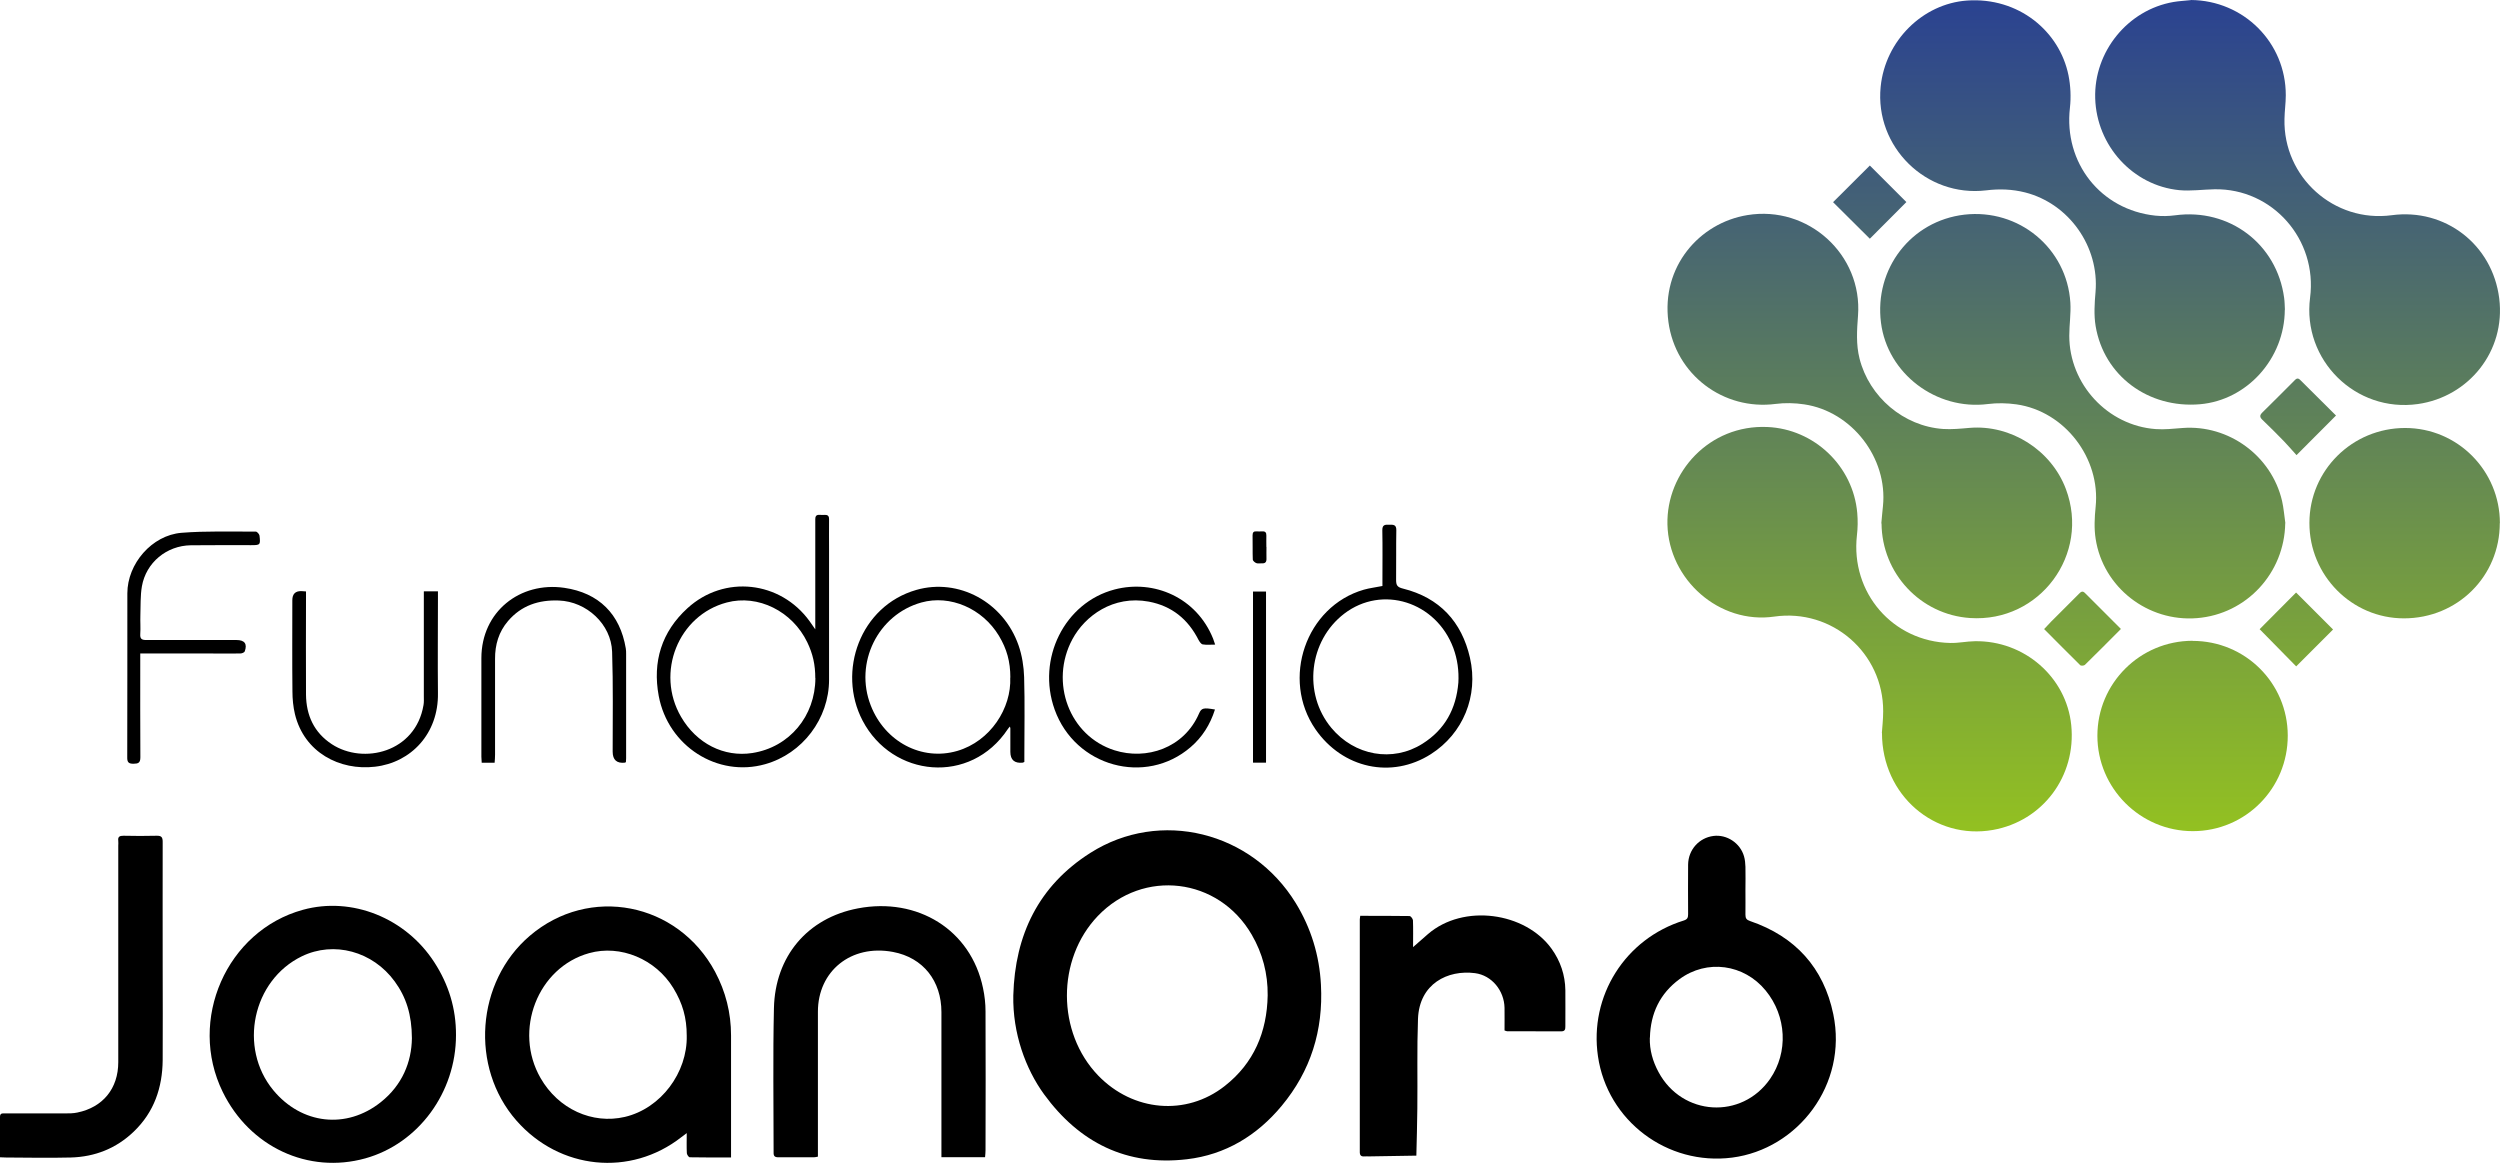
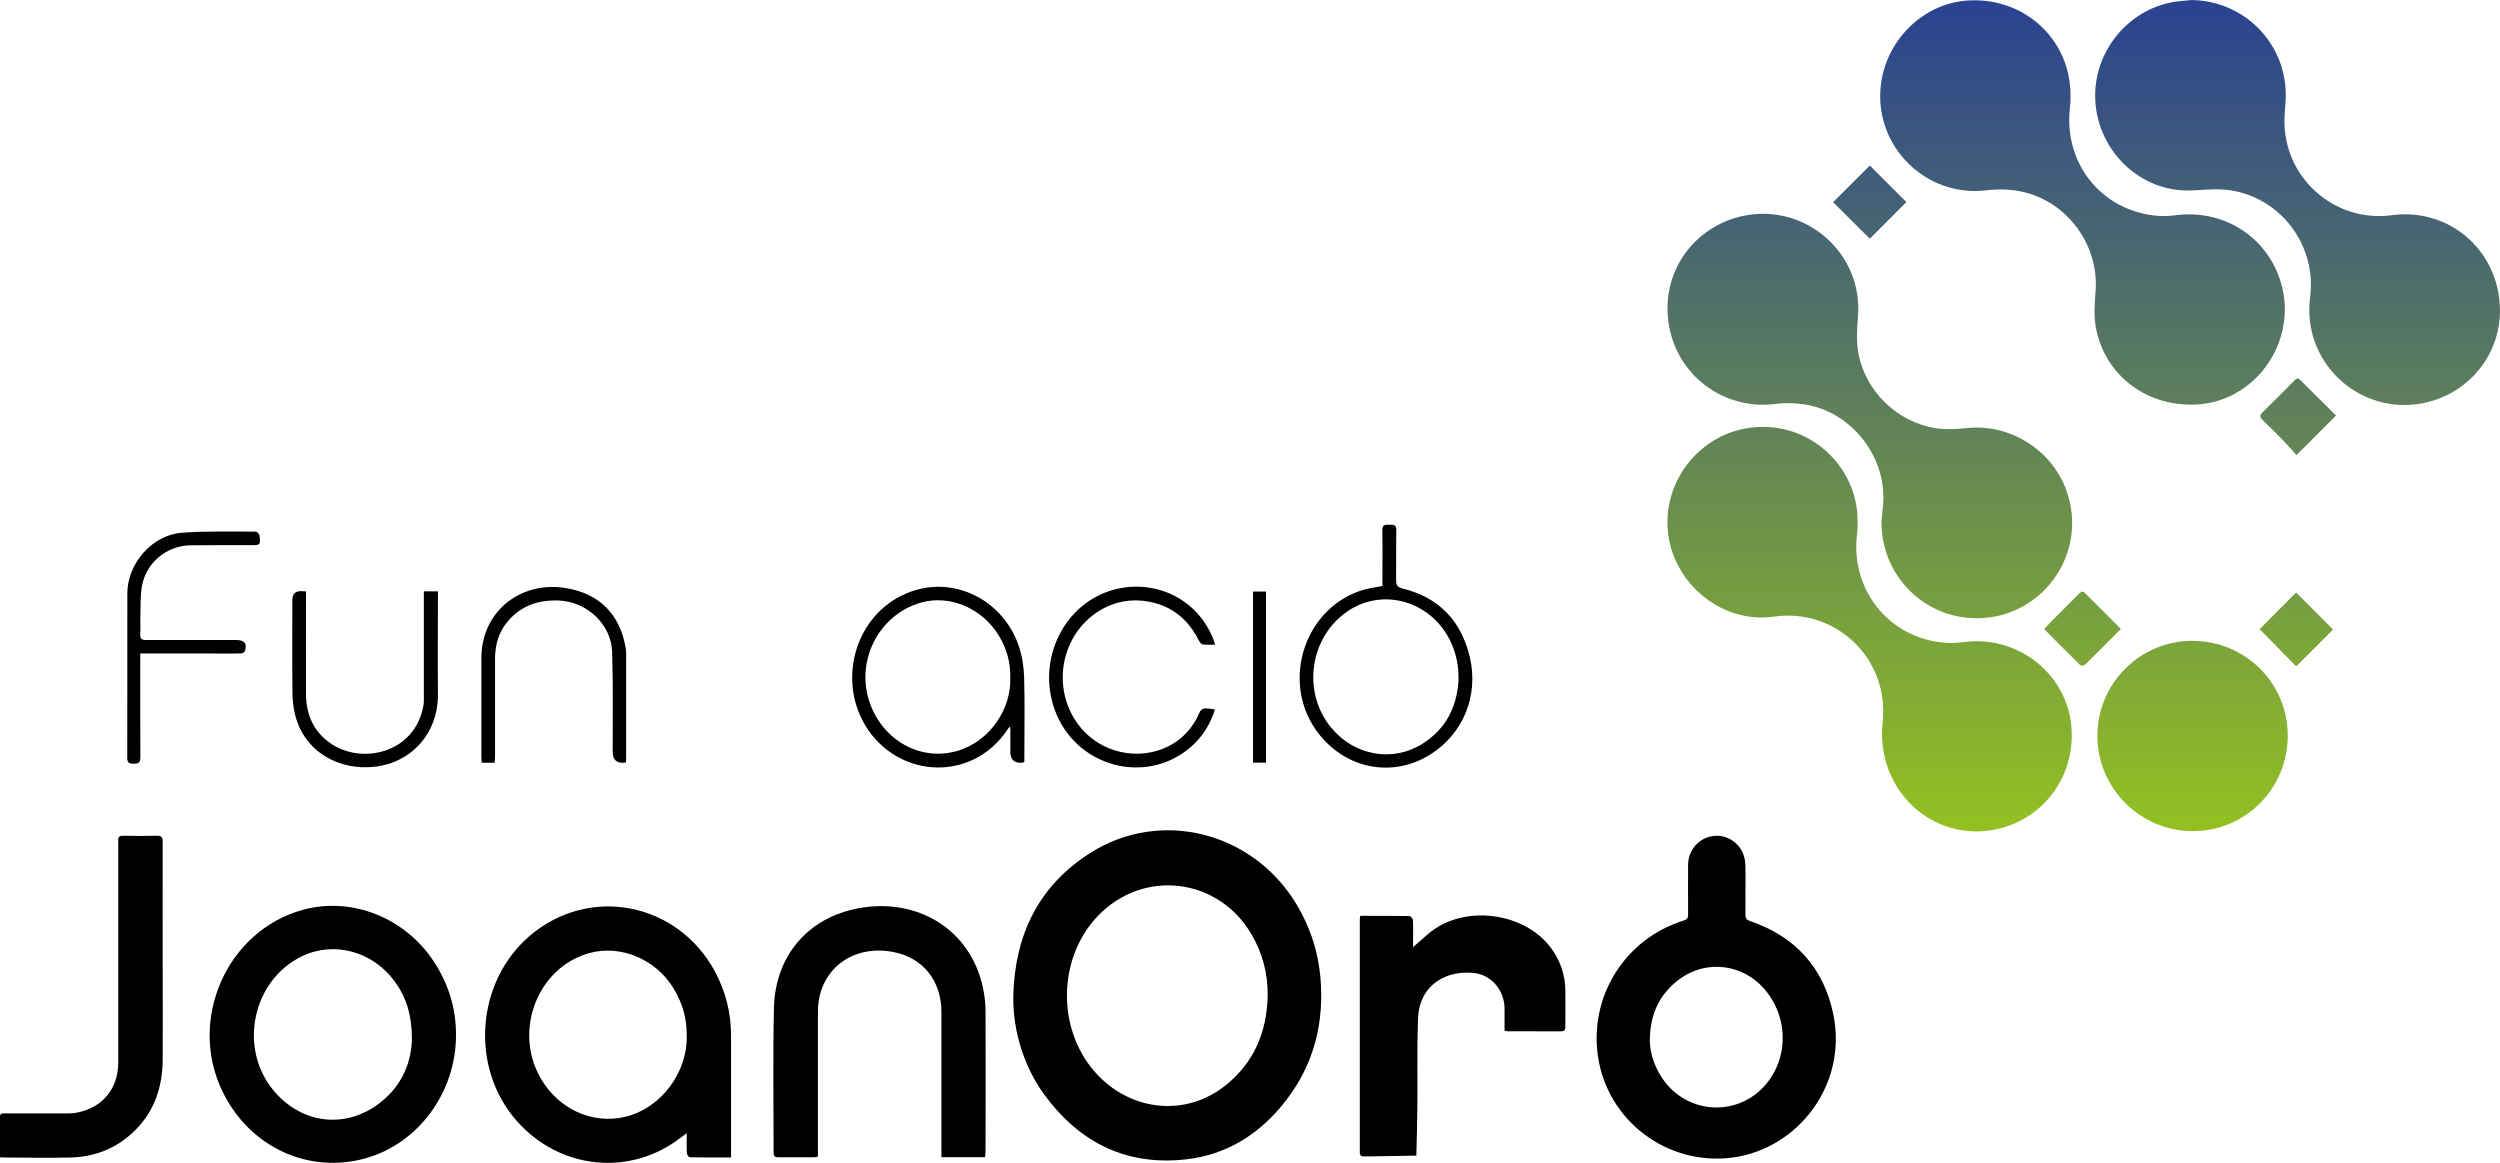
<svg xmlns="http://www.w3.org/2000/svg" id="Capa_2" data-name="Capa 2" viewBox="0 0 228.51 106.3">
  <defs>
    <style>      .cls-1 {        fill: none;      }      .cls-2 {        clip-path: url(#clippath);      }      .cls-3 {        clip-path: url(#clippath-1);      }      .cls-4 {        clip-path: url(#clippath-4);      }      .cls-5 {        clip-path: url(#clippath-3);      }      .cls-6 {        clip-path: url(#clippath-2);      }      .cls-7 {        clip-path: url(#clippath-7);      }      .cls-8 {        clip-path: url(#clippath-8);      }      .cls-9 {        clip-path: url(#clippath-6);      }      .cls-10 {        clip-path: url(#clippath-5);      }      .cls-11 {        clip-path: url(#clippath-9);      }      .cls-12 {        clip-path: url(#clippath-10);      }      .cls-13 {        fill: url(#Degradado_sin_nombre_5);      }    </style>
    <clipPath id="clippath">
      <path class="cls-1" d="m200.25,0c4.83.04,8.69,3.89,8.68,8.71,0,.72-.11,1.44-.12,2.16-.13,5.33,4.54,9.51,9.81,8.8,4.85-.65,9.2,2.66,9.82,7.61.6,4.83-2.8,8.99-7.43,9.65-5.7.81-10.59-4.03-9.86-9.72.69-5.32-3.43-10-8.73-9.91-1.08.02-2.17.18-3.23.08-4.25-.42-7.55-4.07-7.68-8.39-.13-4.26,2.97-8.09,7.16-8.81.52-.09,1.06-.11,1.58-.17Z" />
    </clipPath>
    <linearGradient id="Degradado_sin_nombre_5" data-name="Degradado sin nombre 5" x1="190.46" y1="76.1" x2="190.46" y2="0" gradientUnits="userSpaceOnUse">
      <stop offset="0" stop-color="#93c121" />
      <stop offset="1" stop-color="#2a4291" />
    </linearGradient>
    <clipPath id="clippath-1">
      <path class="cls-1" d="m208.84,28.31c-.02,4.46-3.44,8.27-7.76,8.64-4.71.4-8.77-2.6-9.53-7.14-.17-1.01-.1-2.09-.01-3.12.35-4.14-2.41-8.07-6.43-9.1-1.18-.3-2.37-.34-3.57-.19-5.48.65-10.19-3.98-9.64-9.47.42-4.22,3.85-7.59,7.89-7.88,4.69-.33,8.46,2.78,9.28,6.84.19.96.24,1.99.13,2.96-.58,5.02,2.8,9.33,7.81,9.86.59.06,1.21.05,1.8-.03,4.95-.67,9.31,2.61,9.97,7.55.05.36.05.72.07,1.08Z" />
    </clipPath>
    <clipPath id="clippath-2">
-       <path class="cls-1" d="m208.88,47.82c-.07,4.56-3.54,8.32-8.07,8.68-4.49.36-8.58-2.81-9.26-7.25-.15-.95-.1-1.95,0-2.92.46-4.43-2.81-8.74-7.24-9.37-.86-.12-1.75-.14-2.61-.03-4.72.6-9.18-2.78-9.77-7.43-.63-4.94,2.75-9.31,7.62-9.88,4.97-.57,9.38,3.06,9.69,8.05.06,1-.1,2.02-.1,3.02,0,4.42,3.5,8.21,7.9,8.53.81.06,1.64-.04,2.46-.1,4.21-.32,8.13,2.54,9.09,6.67.15.66.2,1.35.3,2.03Z" />
+       <path class="cls-1" d="m208.88,47.82Z" />
    </clipPath>
    <clipPath id="clippath-3">
      <path class="cls-1" d="m171.96,47.85c.05-.53.09-1.06.15-1.59.45-4.39-2.84-8.66-7.2-9.3-.86-.13-1.75-.15-2.61-.04-4.76.62-9.15-2.66-9.8-7.5-.67-5.01,2.8-9.04,7.22-9.76,5.54-.91,10.53,3.6,10.11,9.19-.1,1.33-.19,2.63.14,3.93.89,3.51,4.03,6.18,7.64,6.43.8.05,1.61-.03,2.41-.1,3.77-.32,7.47,2.02,8.81,5.59,2.24,5.97-2.39,12.21-8.75,11.79-4.54-.3-8.07-4.08-8.1-8.65Z" />
    </clipPath>
    <clipPath id="clippath-4">
      <path class="cls-1" d="m172.01,66.99c.03-.46.12-1.22.12-1.97.02-5.34-4.68-9.42-9.96-8.66-5,.72-9.64-3.36-9.76-8.42-.11-4.76,3.82-9.14,9.13-8.91,4.28.18,7.85,3.57,8.22,7.86.06.68.05,1.37-.03,2.05-.59,5.23,3.27,9.71,8.52,9.83.75.02,1.5-.15,2.26-.16,4.51-.08,8.37,3.28,8.81,7.67.47,4.66-2.6,8.77-7.16,9.58-5.3.94-10.14-3.15-10.14-8.86Z" />
    </clipPath>
    <clipPath id="clippath-5">
-       <path class="cls-1" d="m228.49,47.82c0,4.86-3.87,8.7-8.76,8.7-4.77,0-8.65-3.92-8.64-8.72,0-4.81,3.92-8.68,8.75-8.68,4.79,0,8.66,3.9,8.66,8.7Z" />
-     </clipPath>
+       </clipPath>
    <clipPath id="clippath-6">
      <path class="cls-1" d="m200.41,58.58c4.81,0,8.69,3.85,8.7,8.65.01,4.83-3.86,8.74-8.68,8.74-4.8,0-8.72-3.92-8.72-8.72,0-4.79,3.89-8.67,8.69-8.68Z" />
    </clipPath>
    <clipPath id="clippath-7">
      <path class="cls-1" d="m213.25,57.54c-1.08,1.08-2.23,2.23-3.37,3.37-1.11-1.13-2.24-2.29-3.34-3.4,1.09-1.1,2.24-2.25,3.33-3.35,1.1,1.1,2.26,2.26,3.38,3.38Z" />
    </clipPath>
    <clipPath id="clippath-8">
      <path class="cls-1" d="m167.55,18.48c1.09-1.09,2.24-2.24,3.36-3.35,1.11,1.11,2.26,2.26,3.34,3.34-1.1,1.11-2.26,2.26-3.34,3.35-1.08-1.07-2.25-2.24-3.36-3.34Z" />
    </clipPath>
    <clipPath id="clippath-9">
      <path class="cls-1" d="m213.52,37.98c-1.21,1.21-2.36,2.36-3.61,3.62-.36-.4-.74-.84-1.14-1.26-.64-.66-1.3-1.32-1.97-1.96-.25-.24-.28-.41-.02-.67.98-.96,1.94-1.93,2.91-2.9.16-.16.31-.33.55-.09,1.09,1.09,2.19,2.17,3.27,3.25Z" />
    </clipPath>
    <clipPath id="clippath-10">
      <path class="cls-1" d="m193.86,57.49c-1.13,1.13-2.2,2.22-3.29,3.28-.08.08-.35.1-.42.04-1.1-1.08-2.18-2.18-3.31-3.31.23-.24.43-.46.64-.68.85-.85,1.7-1.7,2.55-2.55.17-.17.32-.3.55-.06,1.07,1.08,2.15,2.16,3.28,3.28Z" />
    </clipPath>
  </defs>
  <g id="Capa_1-2" data-name="Capa 1">
    <g>
      <path d="m92.62,90.98c.15-5.52,2.3-10.01,7.04-13.02,6.37-4.05,14.77-1.96,18.78,4.59,1.4,2.29,2.16,4.78,2.3,7.47.22,4.16-.93,7.86-3.59,11.06-2.25,2.71-5.14,4.47-8.66,4.88-5.51.65-9.84-1.52-13.06-5.94-1.68-2.31-2.88-5.57-2.81-9.04Zm23.25,0c.02-1.98-.46-3.83-1.46-5.55-3.04-5.23-9.91-6.05-14.07-1.7-3.77,3.95-3.76,10.64.04,14.58,3.18,3.29,8.03,3.73,11.56.96,2.67-2.09,3.87-4.94,3.93-8.29Z" />
      <path d="m159.54,81.34c0,.76.01,1.51,0,2.27,0,.33.1.47.43.58,4.13,1.41,6.72,4.27,7.6,8.51,1.34,6.44-3.25,12.34-9.25,13.11-5.92.76-11.4-3.36-12.26-9.26-.81-5.51,2.49-10.75,7.84-12.41.35-.11.4-.28.4-.59,0-1.51-.02-3.02,0-4.53.02-1.35,1-2.44,2.31-2.61,1.22-.16,2.45.64,2.8,1.86.09.31.12.64.13.96.02.7,0,1.41,0,2.11Zm-8.74,13.51c-.03,1.13.27,2.17.8,3.15,2.16,4.02,7.6,4.35,10.19.62,1.68-2.43,1.52-5.74-.4-8.08-1.98-2.42-5.37-2.89-7.88-1.04-1.78,1.31-2.65,3.13-2.7,5.34Z" />
      <path d="m66.82,105.8c-1.31,0-2.54,0-3.77-.02-.1,0-.26-.24-.27-.37-.03-.58-.01-1.16-.01-1.84-.21.16-.35.26-.49.37-4.65,3.64-11.13,2.99-15.08-1.52-4.26-4.86-3.69-12.68,1.22-16.88,5.44-4.65,13.52-3.08,16.94,3.28.97,1.82,1.46,3.76,1.46,5.82,0,3.48,0,6.97,0,10.45v.7Zm-4.05-11.14c0-1.63-.37-2.94-1.22-4.34-1.62-2.66-4.84-4-7.7-3.2-4.71,1.31-6.94,7.07-4.44,11.42,1.63,2.84,4.73,4.24,7.7,3.55,3.3-.77,5.74-4.06,5.66-7.43Z" />
      <path d="m41.68,94.61c0,5.25-3.44,9.92-8.29,11.27-5.21,1.45-10.57-1.04-13.03-6.07-3.23-6.58.36-14.74,7.33-16.65,4.47-1.23,9.39.74,12.01,4.8,1.31,2.02,1.99,4.23,1.98,6.65Zm-4.03.29c-.01-2.15-.52-3.75-1.57-5.19-2.01-2.76-5.56-3.72-8.49-2.3-4.51,2.19-5.82,8.35-2.61,12.24,2.58,3.12,6.68,3.6,9.83,1.09,1.95-1.55,2.81-3.65,2.84-5.84Z" />
      <path d="m124.32,83.71c1.54,0,3.03,0,4.52.02.11,0,.3.25.31.39.03.78.01,1.57.01,2.45.5-.44.93-.82,1.36-1.19,3.24-2.8,8.89-2.01,11.3,1.34.81,1.13,1.24,2.4,1.26,3.79.01,1.1,0,2.2,0,3.3,0,.27-.03.46-.38.46-1.65-.01-3.3,0-4.95-.01-.05,0-.1-.03-.23-.07,0-.68.01-1.37,0-2.07-.03-1.57-1.16-2.97-2.7-3.17-2.48-.32-5.09.95-5.21,4.18-.1,2.73-.03,5.46-.06,8.19-.01,1.44-.06,2.87-.09,4.31-1.44.02-2.87.05-4.31.07-.14,0-.28-.01-.41,0-.32.03-.46-.08-.45-.43,0-7.07,0-14.15,0-21.22,0-.08.02-.17.04-.33Z" />
      <path d="m90.04,105.77h-3.99c0-.21,0-.43,0-.64,0-4.21,0-8.41,0-12.62,0-2.84-1.66-4.98-4.43-5.5-3.85-.72-6.86,1.77-6.86,5.46,0,4.19,0,8.38,0,12.56,0,.22,0,.44,0,.69-.14.03-.25.06-.37.06-1.08,0-2.16,0-3.24,0-.34,0-.45-.11-.44-.44,0-4.39-.07-8.79.03-13.18.1-4.73,3.05-8.25,7.67-9.13,5.44-1.04,10.33,1.94,11.44,7.28.15.7.23,1.42.23,2.14.02,4.22.01,8.45,0,12.67,0,.2-.02.4-.04.63Z" />
      <path d="m0,105.77c0-1.27,0-2.49,0-3.7,0-.39.32-.29.53-.3,1.8,0,3.61,0,5.41,0,.38,0,.76,0,1.13-.08,2.34-.48,3.74-2.2,3.74-4.6,0-6.59,0-13.19,0-19.78,0-.15.02-.31,0-.46-.05-.38.13-.46.48-.46,1.01.02,2.03.03,3.04,0,.44-.01.54.15.54.56-.01,3.83,0,7.66,0,11.49,0,2.82.02,5.63,0,8.45-.02,2.51-.78,4.76-2.64,6.54-1.6,1.54-3.55,2.31-5.76,2.37-1.97.05-3.95.01-5.93,0-.15,0-.3-.01-.54-.02Z" />
-       <path d="m74.52,57.55c0-3.11,0-6.06,0-9.01,0-.36,0-.72,0-1.08-.01-.53.38-.38.66-.39.27,0,.61-.09.6.39-.01.94,0,1.89,0,2.83,0,3.95,0,7.89,0,11.84,0,3.56-2.43,6.76-5.84,7.72-4.35,1.23-8.87-1.64-9.73-6.24-.58-3.12.26-5.86,2.63-8.02,3.36-3.07,8.49-2.5,11.16,1.19.15.21.29.42.53.76Zm0,4.43c0-1.22-.22-2.21-.73-3.27-1.37-2.85-4.51-4.4-7.36-3.64-4.43,1.17-6.53,6.41-4.18,10.45,1.42,2.45,3.93,3.71,6.51,3.31,3.41-.53,5.76-3.39,5.77-6.85Z" />
      <path d="m93.62,69.65c-.1.05-.11.06-.13.06q-1.14.12-1.14-.99c0-.72,0-1.44,0-2.16,0-.03-.02-.06-.04-.15-.08.09-.14.15-.19.23-3.41,5.14-10.56,4.43-13.28-.78-2.34-4.49-.22-10.47,4.92-11.94,3.85-1.1,7.96,1.1,9.34,5.07.32.92.48,1.93.51,2.91.07,2.38.02,4.77.02,7.15v.6Zm-1.27-7.72c0-1.45-.32-2.61-1.04-3.81-1.51-2.51-4.47-3.78-7.09-3.05-3.98,1.11-6.15,5.52-4.63,9.41,1.29,3.32,4.66,5.1,7.9,4.16,3.05-.89,4.97-3.92,4.85-6.71Z" />
      <path d="m126.36,53.55v-.54c0-1.51.02-3.02-.01-4.53-.01-.53.25-.53.63-.52.36,0,.66-.03.65.51-.03,1.51,0,3.02-.02,4.53,0,.49.1.67.63.8,3.34.83,5.37,3.03,6.12,6.32.8,3.51-.64,6.94-3.57,8.81-3.59,2.29-8.07,1.31-10.55-2.27-3.17-4.6-.88-11.23,4.42-12.76.52-.15,1.07-.21,1.71-.34Zm6.94,8.86c.06-1.09-.08-2.15-.46-3.18-1.58-4.23-6.5-5.79-9.97-3.14-3.24,2.48-3.79,7.3-1.18,10.44,2.12,2.55,5.61,3.17,8.33,1.45,2.05-1.29,3.08-3.19,3.28-5.58Z" />
      <path d="m111.05,64.86c-.44,1.38-1.16,2.52-2.22,3.43-4.13,3.56-10.56,1.78-12.43-3.43-1.66-4.63.89-9.78,5.48-10.98,3.6-.94,7.49.74,9,4.49.06.15.11.31.19.55-.43,0-.79.04-1.14-.02-.15-.03-.29-.25-.38-.41-.96-1.89-2.43-3.1-4.55-3.5-3.25-.6-5.83,1.3-6.98,3.44-2.11,3.93-.28,8.84,3.85,10.15,2.9.92,6.35-.18,7.73-3.37.22-.5.4-.54,1.44-.36Z" />
      <path d="m57.22,69.65c-.06.04-.08.06-.09.06q-1.13.13-1.13-1.01c0-3.04.05-6.08-.05-9.12-.08-2.53-2.34-4.6-4.87-4.69-1.84-.07-3.42.45-4.64,1.87-.85.99-1.2,2.17-1.19,3.47,0,2.92,0,5.84,0,8.76,0,.23-.02.47-.04.73h-1.18c0-.19-.03-.37-.03-.55,0-3,0-6.01,0-9.01,0-4.25,3.53-7.02,7.58-6.43,3.16.46,5.1,2.4,5.62,5.54.03.17.03.34.03.51,0,3.18,0,6.35,0,9.53,0,.12-.01.24-.02.36Z" />
      <path d="m12.82,59.74c0,.27,0,.47,0,.67,0,2.94-.01,5.87.01,8.81,0,.52-.2.58-.63.59-.45,0-.58-.14-.57-.59.02-5,0-9.99.01-14.99,0-2.7,2.24-5.31,4.95-5.53,2.25-.18,4.53-.1,6.79-.11.12,0,.32.23.34.37.1.85.06.87-.77.87-1.84,0-3.68-.01-5.51.01-2.21.03-4.09,1.58-4.47,3.75-.15.87-.11,1.78-.14,2.67-.02.57.03,1.14-.01,1.7-.03.45.15.54.56.54,2.75-.01,5.5,0,8.24,0,.74,0,1,.35.75,1.04-.04.1-.26.19-.4.19-.96.02-1.92,0-2.89,0-2.06,0-4.12,0-6.26,0Z" />
      <path d="m38.76,54.05h1.27v.6c0,2.9-.03,5.8,0,8.7.06,3.71-2.46,6.35-5.75,6.73-3.23.38-6.47-1.3-7.32-4.8-.16-.67-.23-1.39-.23-2.08-.03-2.78-.01-5.56-.01-8.34q0-.85.83-.83c.12,0,.23.02.42.03,0,.22,0,.42,0,.62,0,2.94-.02,5.87,0,8.81.02,1.89.73,3.47,2.37,4.54,2.87,1.87,7.64.75,8.37-3.58.05-.27.03-.55.03-.82,0-2.95,0-5.9,0-8.86,0-.22,0-.44,0-.71Z" />
      <g>
        <g class="cls-2">
          <rect class="cls-13" x="152.41" width="76.1" height="76.1" />
        </g>
        <g class="cls-3">
          <rect class="cls-13" x="152.41" width="76.1" height="76.1" />
        </g>
        <g class="cls-6">
          <rect class="cls-13" x="152.41" width="76.1" height="76.1" />
        </g>
        <g class="cls-5">
          <rect class="cls-13" x="152.41" width="76.1" height="76.1" />
        </g>
        <g class="cls-4">
          <rect class="cls-13" x="152.41" width="76.1" height="76.1" />
        </g>
        <g class="cls-10">
          <rect class="cls-13" x="152.41" width="76.1" height="76.1" />
        </g>
        <g class="cls-9">
          <rect class="cls-13" x="152.41" width="76.1" height="76.1" />
        </g>
        <g class="cls-7">
          <rect class="cls-13" x="152.41" width="76.1" height="76.1" />
        </g>
        <g class="cls-8">
          <rect class="cls-13" x="152.41" width="76.1" height="76.1" />
        </g>
        <g class="cls-11">
          <rect class="cls-13" x="152.41" width="76.1" height="76.1" />
        </g>
        <g class="cls-12">
          <rect class="cls-13" x="152.41" width="76.1" height="76.1" />
        </g>
      </g>
      <path d="m115.72,69.71h-1.19v-15.64h1.19v15.64Z" />
-       <path d="m115.76,49.99c0,.36-.01.72,0,1.08.01.31-.12.44-.42.42-.17-.01-.36.04-.51-.02-.13-.05-.32-.21-.32-.33-.03-.74,0-1.47-.02-2.21,0-.27.1-.38.36-.36.17.01.34.01.51,0,.29-.02.4.1.39.39-.01.34,0,.69,0,1.03Z" />
    </g>
  </g>
</svg>